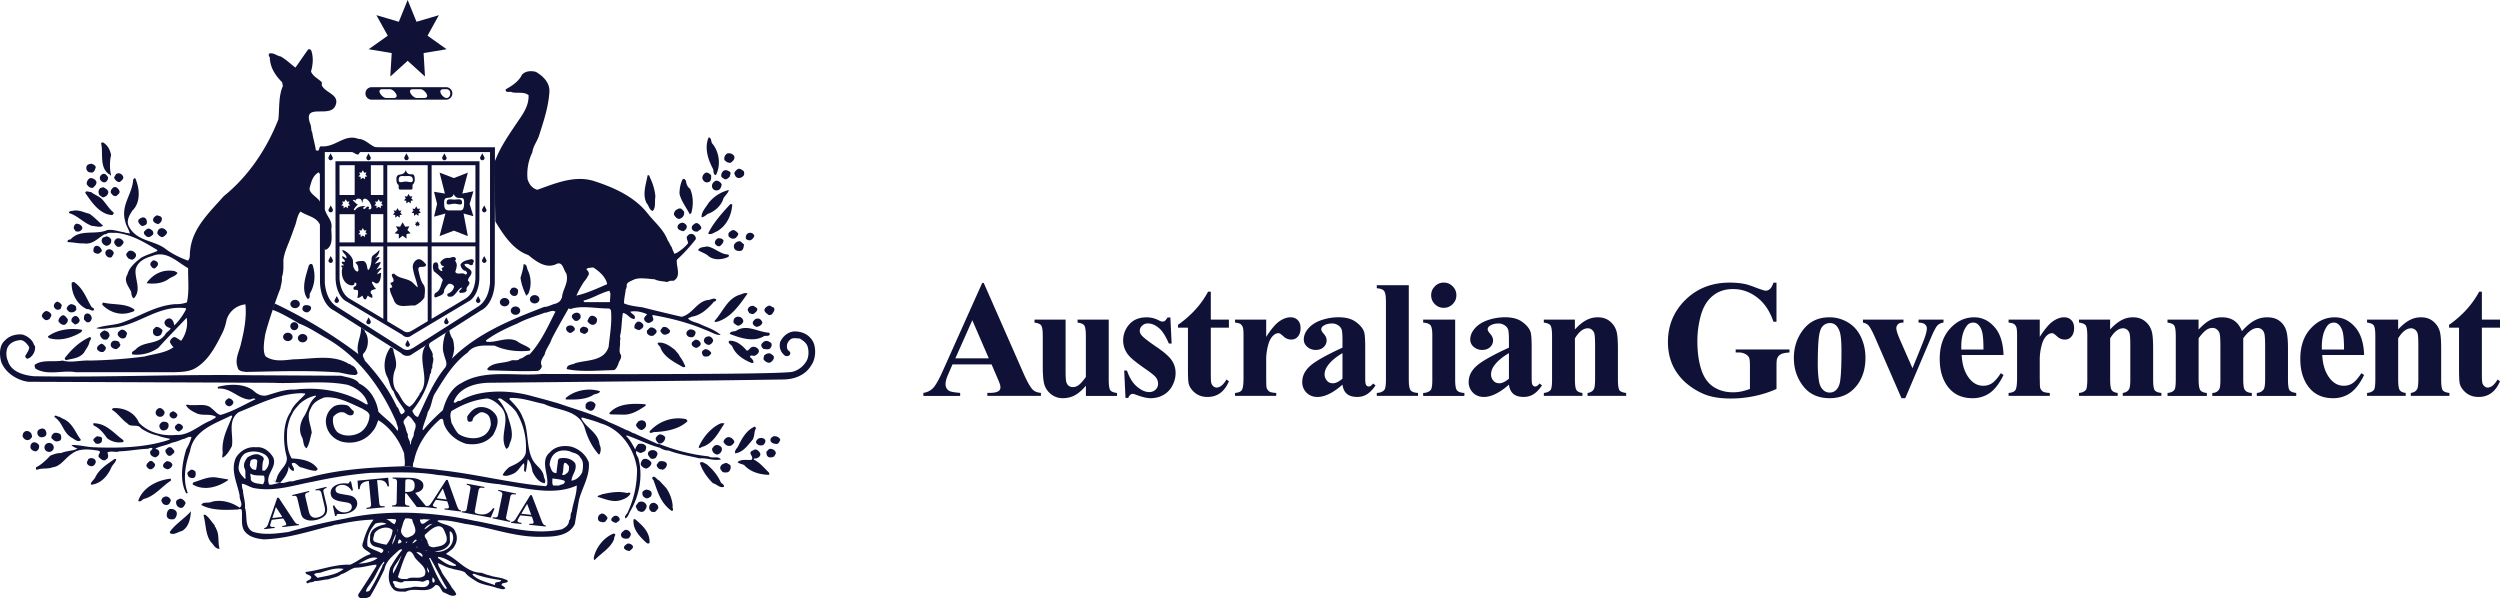
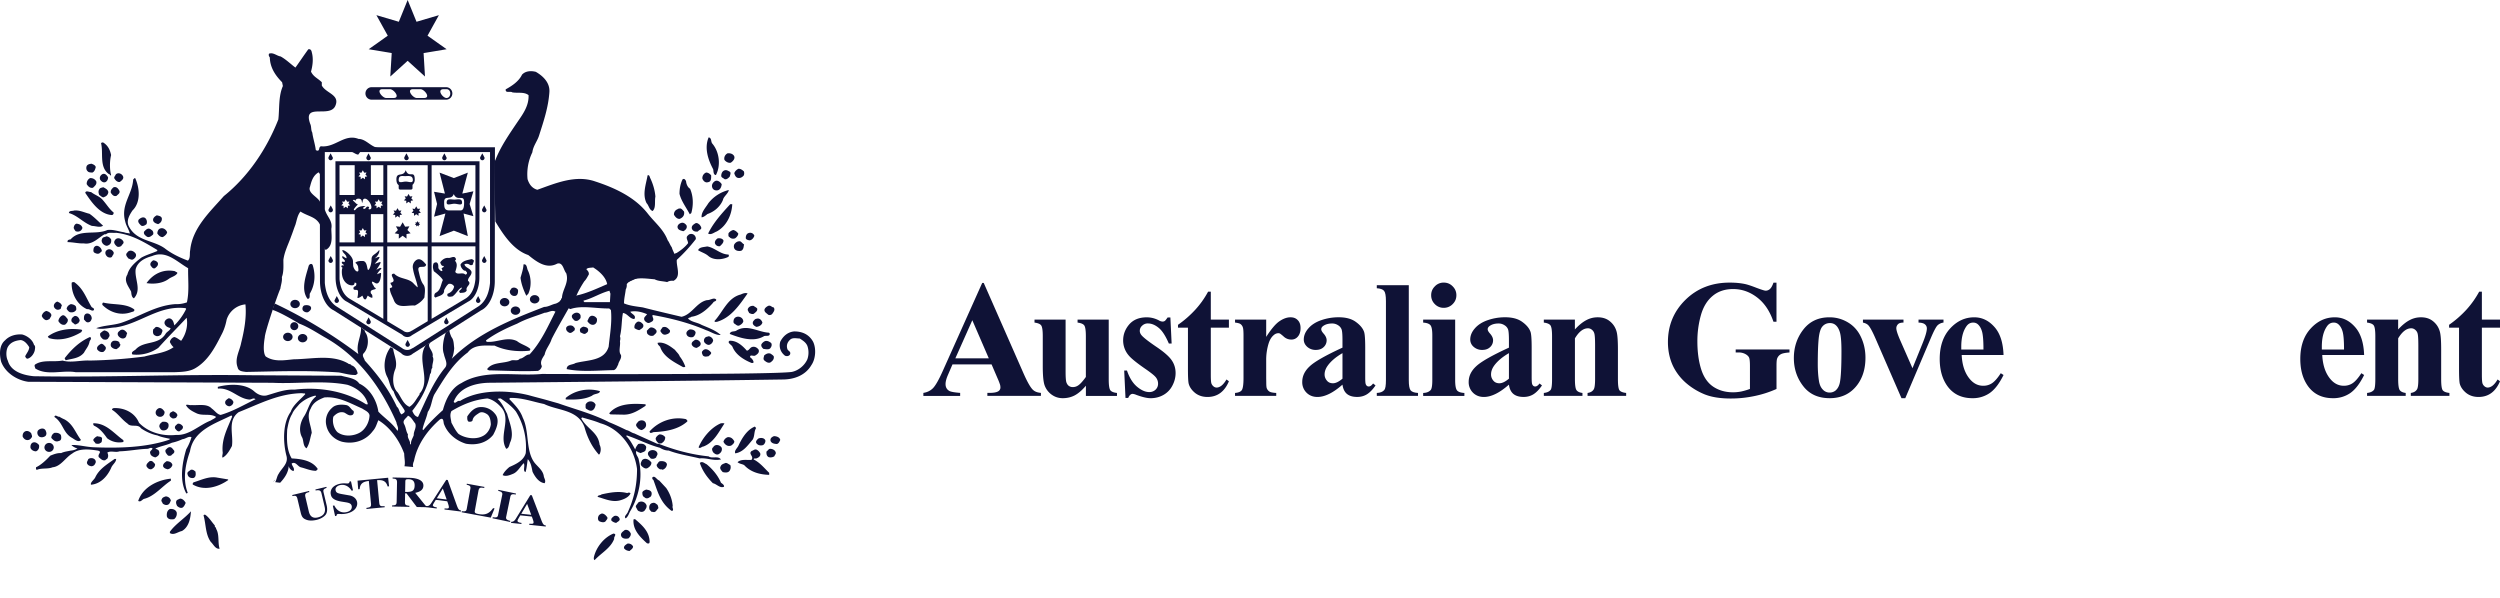
<svg xmlns="http://www.w3.org/2000/svg" viewBox="0 0 207.186 49.597">
  <g fill="#0F1236">
    <path fill-rule="evenodd" clip-rule="evenodd" d="M82.176 30.198h-3.239l-.386.894c-.128.298-.189.544-.189.737 0 .258.102.446.309.568.124.071.423.126.901.163v.25h-3.049v-.25c.327-.05.599-.184.81-.405.212-.227.474-.689.787-1.389l3.28-7.319h.126l3.309 7.522c.317.712.575 1.162.779 1.346.154.141.368.221.65.244v.25h-4.437v-.25h.183c.356 0 .606-.05.749-.15a.357.357 0 0 0 .15-.31.832.832 0 0 0-.041-.25 5.451 5.451 0 0 0-.201-.508l-.491-1.143zm-.23-.5l-1.366-3.159-1.407 3.159h2.773z" />
    <path d="M91.885 26.485v4.953c0 .481.045.785.134.905.091.118.273.192.55.223v.244h-2.576v-.845c-.305.361-.605.624-.909.791-.303.163-.64.243-1.016.243-.354 0-.672-.107-.953-.323a1.63 1.63 0 0 1-.554-.772c-.095-.293-.142-.806-.142-1.537v-2.508c0-.48-.045-.776-.135-.895-.085-.116-.268-.193-.549-.229v-.25h2.576v4.322c0 .452.022.741.064.873.045.13.11.229.201.298a.553.553 0 0 0 .325.102.776.776 0 0 0 .438-.129c.182-.117.397-.354.651-.71v-3.382c0-.48-.047-.776-.136-.895-.087-.116-.269-.193-.551-.229v-.25h2.582zM96.995 26.309l.103 2.159h-.231c-.275-.642-.561-1.079-.86-1.313-.293-.235-.585-.351-.878-.351a.66.66 0 0 0-.474.188.563.563 0 0 0-.196.428c0 .121.045.238.136.351.144.184.549.503 1.211.954.663.444 1.096.827 1.305 1.142.211.311.316.662.316 1.049 0 .352-.085.697-.264 1.037a1.854 1.854 0 0 1-.744.777c-.317.18-.675.271-1.061.271-.303 0-.705-.097-1.211-.286a.989.989 0 0 0-.277-.074c-.15 0-.274.114-.372.34h-.223l-.108-2.274h.23c.201.594.48 1.042.831 1.339.356.298.693.446 1.008.446a.728.728 0 0 0 .527-.195.663.663 0 0 0 .211-.488.83.83 0 0 0-.203-.56c-.134-.159-.438-.397-.907-.717-.69-.48-1.136-.844-1.339-1.096a1.897 1.897 0 0 1-.445-1.224c0-.487.165-.928.498-1.319.34-.395.827-.595 1.462-.595.343 0 .675.083.994.249a.657.657 0 0 0 .299.103.36.36 0 0 0 .195-.048c.051-.036.128-.134.237-.291h.23zM100.345 24.171v2.314h1.5v.669h-1.5v3.904c0 .365.014.601.047.709a.56.56 0 0 0 .182.258.416.416 0 0 0 .239.095c.293 0 .569-.223.831-.671l.201.149c-.364.865-.957 1.3-1.777 1.3-.402 0-.742-.111-1.024-.332-.275-.225-.451-.476-.527-.751-.045-.152-.067-.566-.067-1.245v-3.415h-.825v-.236a8.688 8.688 0 0 0 1.447-1.266 7.44 7.44 0 0 0 1.048-1.481h.225zM104.935 26.485v1.434c.421-.655.787-1.086 1.102-1.298.316-.217.62-.325.913-.325.252 0 .453.077.601.236.155.153.232.372.232.655 0 .304-.075.538-.223.705a.675.675 0 0 1-.529.25.922.922 0 0 1-.622-.229 3.843 3.843 0 0 0-.311-.258.287.287 0 0 0-.155-.041.568.568 0 0 0-.372.149c-.187.152-.325.373-.421.656a4.617 4.617 0 0 0-.215 1.448v1.454l.006.378c0 .258.015.423.049.494a.563.563 0 0 0 .236.271c.108.055.289.087.541.101v.244h-3.415v-.244c.275-.022.458-.096.554-.223.099-.132.15-.47.15-1.021v-3.497c0-.361-.018-.59-.055-.691a.537.537 0 0 0-.195-.277c-.085-.06-.239-.1-.453-.122v-.25h2.582z" />
    <path fill-rule="evenodd" clip-rule="evenodd" d="M111.257 31.876c-.773.682-1.465 1.022-2.077 1.022-.36 0-.661-.117-.899-.351a1.207 1.207 0 0 1-.358-.894c0-.482.205-.915.622-1.298.415-.39 1.319-.903 2.712-1.544v-.634c0-.479-.027-.78-.083-.902a.695.695 0 0 0-.289-.325.868.868 0 0 0-.488-.141c-.293 0-.533.065-.723.195-.118.081-.176.177-.176.283 0 .097.063.213.189.354.173.194.258.38.258.56a.756.756 0 0 1-.252.569c-.161.153-.376.229-.642.229a1.03 1.03 0 0 1-.716-.256c-.19-.173-.285-.372-.285-.603 0-.325.127-.633.383-.926.258-.3.618-.527 1.077-.684a4.354 4.354 0 0 1 1.435-.236c.597 0 1.072.128 1.421.386.351.253.579.527.682.825.062.187.094.624.094 1.304v2.456c0 .289.012.471.036.549a.333.333 0 0 0 .1.162.243.243 0 0 0 .155.055c.117 0 .239-.084.361-.25l.201.161c-.225.333-.461.577-.705.731-.238.149-.51.223-.817.223-.361 0-.642-.084-.845-.249-.203-.17-.325-.428-.371-.771m0-.494v-2.116c-.547.319-.951.662-1.217 1.028-.176.243-.265.489-.265.737 0 .207.075.39.224.549.111.12.27.183.473.183.225-.001.486-.127.785-.381" />
    <path d="M116.753 23.636v7.862c0 .445.051.732.155.858.105.122.309.191.609.209v.244h-3.416v-.244c.279-.008.488-.09.622-.243.091-.104.136-.379.136-.824v-6.549c0-.441-.053-.722-.155-.844-.103-.127-.305-.199-.603-.217v-.251h2.652z" />
    <path fill-rule="evenodd" clip-rule="evenodd" d="M119.648 23.42c.295 0 .541.103.744.312.203.202.305.447.305.736s-.105.535-.311.737a1.01 1.01 0 0 1-.738.306.999.999 0 0 1-.736-.306c-.203-.202-.305-.448-.305-.737s.101-.534.305-.736a.987.987 0 0 1 .736-.312m.948 3.065v5.014c0 .445.053.732.157.858.103.122.305.192.607.209v.244h-3.416v-.244c.279-.008.486-.091.624-.243.089-.104.134-.379.134-.824v-3.695c0-.445-.051-.729-.155-.851-.105-.127-.305-.198-.603-.217v-.25h2.652zM125.052 31.876c-.773.682-1.465 1.022-2.077 1.022-.362 0-.663-.117-.901-.351a1.215 1.215 0 0 1-.358-.894c0-.482.207-.915.622-1.298.415-.39 1.319-.903 2.714-1.544v-.634c0-.479-.029-.78-.081-.902a.7.7 0 0 0-.291-.325.873.873 0 0 0-.488-.141c-.295 0-.535.065-.723.195-.118.081-.178.177-.178.283 0 .097.063.213.191.354.171.194.256.38.256.56a.754.754 0 0 1-.25.569c-.163.153-.376.229-.644.229a1.03 1.03 0 0 1-.716-.256.788.788 0 0 1-.283-.603c0-.325.127-.633.383-.926.26-.3.616-.527 1.077-.684a4.352 4.352 0 0 1 1.434-.236c.6 0 1.071.128 1.42.386.351.253.579.527.683.825.063.187.094.624.094 1.304v2.456c0 .289.012.471.036.549a.333.333 0 0 0 .1.162.243.243 0 0 0 .155.055c.119 0 .239-.084.361-.25l.203.161c-.227.333-.461.577-.705.731-.24.149-.512.223-.819.223-.359 0-.642-.084-.845-.249-.203-.17-.325-.428-.37-.771m0-.494v-2.116c-.549.319-.951.662-1.219 1.028-.176.243-.263.489-.263.737 0 .207.073.39.222.549.111.12.272.183.473.183.227-.001.486-.127.787-.381" />
    <path d="M130.518 26.485v.818c.323-.351.636-.606.932-.763.299-.163.619-.244.961-.244.411 0 .752.114 1.022.344.271.225.451.507.542.846.072.257.109.75.109 1.481v2.462c0 .488.043.793.128.913.089.118.275.192.554.223v.244h-3.198v-.244c.238-.031.411-.13.513-.298.071-.112.109-.392.111-.838v-2.814c0-.519-.022-.845-.064-.981a.576.576 0 0 0-.209-.312.498.498 0 0 0-.317-.115c-.388 0-.748.279-1.081.833v3.389c0 .473.043.774.128.9.089.126.254.205.496.236v.244h-3.201v-.244c.264-.027.453-.112.566-.256.077-.099.116-.392.116-.88v-3.571c0-.48-.047-.776-.136-.895-.085-.116-.267-.193-.547-.229v-.25h2.575zM147.225 23.427v3.235h-.252c-.301-.886-.754-1.556-1.36-2.017-.604-.46-1.265-.69-1.982-.69-.685 0-1.256.194-1.711.581-.455.383-.777.921-.966 1.61a7.964 7.964 0 0 0-.285 2.124c0 .88.102 1.653.309 2.315.207.661.543 1.149 1.002 1.459.465.312 1.015.468 1.651.468.221 0 .447-.023.677-.068.234-.051.472-.12.718-.211v-1.907c0-.36-.025-.594-.075-.697-.051-.108-.153-.204-.311-.291a1.145 1.145 0 0 0-.56-.128h-.236v-.25h4.458v.252c-.339.022-.577.069-.711.142a.67.67 0 0 0-.304.344c-.041.085-.06.297-.06.63v1.907a8.828 8.828 0 0 1-1.835.589 9.39 9.39 0 0 1-1.968.202c-.87 0-1.594-.117-2.172-.352a5.568 5.568 0 0 1-1.522-.934 4.454 4.454 0 0 1-1.029-1.305c-.315-.622-.472-1.32-.472-2.089 0-1.382.484-2.546 1.453-3.498.97-.951 2.189-1.427 3.66-1.427.457 0 .866.035 1.23.109.199.037.52.138.961.31.447.169.711.251.793.251a.531.531 0 0 0 .35-.135c.111-.095.209-.271.299-.528h.25z" />
    <path fill-rule="evenodd" clip-rule="evenodd" d="M151.616 26.296c.548 0 1.061.141 1.535.425.474.284.832.688 1.075 1.21.248.524.372 1.097.372 1.72 0 .898-.229 1.648-.682 2.253-.551.729-1.311 1.095-2.281 1.095-.951 0-1.683-.332-2.197-1.002-.515-.666-.773-1.44-.773-2.32 0-.905.262-1.694.787-2.368.526-.677 1.247-1.013 2.164-1.013m.026.48a.784.784 0 0 0-.595.264c-.163.171-.271.513-.325 1.027-.051.511-.075 1.22-.075 2.131 0 .483.031.934.095 1.353.049.321.157.563.319.73a.743.743 0 0 0 .555.252.764.764 0 0 0 .507-.171c.175-.153.291-.366.351-.642.091-.428.136-1.294.136-2.597 0-.766-.043-1.292-.128-1.576-.085-.289-.213-.499-.38-.629a.712.712 0 0 0-.46-.142" />
    <path d="M157.583 32.999l-2.133-4.903c-.256-.592-.457-.967-.601-1.125-.102-.115-.258-.194-.459-.236v-.249h3.36v.249c-.209 0-.353.04-.433.114a.472.472 0 0 0-.161.352c0 .168.099.48.297.941l1.043 2.375.831-2.051c.238-.586.36-1.002.36-1.246a.42.42 0 0 0-.157-.338c-.099-.089-.275-.139-.533-.148v-.249h2.069v.249a.852.852 0 0 0-.488.223c-.126.122-.316.48-.568 1.075l-2.11 4.966h-.317z" />
    <path fill-rule="evenodd" clip-rule="evenodd" d="M166.042 29.42h-3.468c.039.84.261 1.503.67 1.989.31.375.684.561 1.12.561.272 0 .518-.073.738-.222.221-.154.457-.427.711-.819l.229.149c-.343.699-.721 1.195-1.136 1.488a2.458 2.458 0 0 1-1.441.434c-.935 0-1.647-.361-2.131-1.081-.388-.582-.581-1.304-.581-2.166 0-1.055.285-1.894.852-2.517.571-.627 1.242-.939 2.009-.939.64 0 1.194.263 1.665.791.473.522.728 1.299.763 2.332m-1.664-.452c0-.726-.039-1.224-.12-1.495-.077-.27-.197-.475-.366-.616a.568.568 0 0 0-.378-.122c-.234 0-.427.115-.575.346-.268.4-.4.951-.4 1.651v.236h1.839z" />
-     <path d="M169.043 26.485v1.434c.423-.655.787-1.086 1.102-1.298.316-.217.62-.325.913-.325.252 0 .453.077.603.236.153.153.23.372.23.655 0 .304-.075.538-.223.705a.672.672 0 0 1-.529.25.925.925 0 0 1-.622-.229 3.396 3.396 0 0 0-.31-.258.297.297 0 0 0-.155-.041.565.565 0 0 0-.372.149c-.188.152-.326.373-.421.656a4.616 4.616 0 0 0-.217 1.448v1.454l.008.378c0 .258.015.423.047.494a.568.568 0 0 0 .236.271c.11.055.289.087.543.101v.244h-3.417v-.244c.277-.022.46-.096.556-.223.099-.132.148-.47.149-1.021v-3.497c0-.361-.019-.59-.056-.691a.55.55 0 0 0-.195-.277c-.085-.06-.237-.1-.453-.122v-.25h2.583zM174.875 26.485v.818c.325-.351.636-.606.933-.763a1.97 1.97 0 0 1 .959-.244c.411 0 .752.114 1.023.344.272.225.45.507.541.846.074.257.109.75.109 1.481v2.462c0 .488.043.793.128.913.09.118.275.192.556.223v.244h-3.2v-.244c.238-.031.409-.13.515-.298.071-.112.109-.392.109-.838v-2.814c0-.519-.022-.845-.062-.981a.587.587 0 0 0-.209-.312.503.503 0 0 0-.317-.115c-.388 0-.748.279-1.083.833v3.389c0 .473.045.774.128.9.089.126.256.205.496.236v.244h-3.203v-.244c.268-.027.457-.112.57-.256.075-.099.116-.392.116-.88v-3.571c0-.48-.047-.776-.136-.895-.087-.116-.269-.193-.551-.229v-.25h2.578zM182.205 26.485v.832c.349-.38.669-.644.961-.791.297-.155.622-.23.974-.23.405 0 .746.093 1.021.283.276.189.489.478.636.867.36-.407.707-.7 1.035-.88.333-.182.683-.27 1.043-.27.437 0 .785.1 1.043.304.261.197.441.453.541.765.102.307.155.799.155 1.475v2.59c0 .488.043.789.13.906.089.118.275.195.554.23v.244h-3.269v-.244c.258-.022.448-.121.57-.298.081-.121.122-.4.122-.838v-2.72c0-.563-.024-.922-.068-1.075a.62.62 0 0 0-.217-.337.516.516 0 0 0-.338-.116c-.194 0-.39.072-.587.217-.199.141-.399.351-.603.635v3.397c0 .455.04.741.117.859.102.167.3.259.594.277v.244h-3.276v-.244a.713.713 0 0 0 .413-.128.558.558 0 0 0 .203-.284c.037-.113.054-.354.054-.724v-2.72c0-.571-.021-.93-.065-1.075a.649.649 0 0 0-.231-.337.54.54 0 0 0-.338-.124.889.889 0 0 0-.492.144c-.213.139-.44.378-.678.716v3.397c0 .446.043.741.128.886.091.14.275.223.556.25v.244h-3.261v-.244c.266-.027.455-.112.568-.256.077-.099.116-.392.116-.88v-3.571c0-.48-.047-.776-.136-.895-.085-.116-.267-.193-.549-.229v-.25h2.574z" />
    <path fill-rule="evenodd" clip-rule="evenodd" d="M195.925 29.42h-3.47c.041.84.263 1.503.67 1.989.31.375.684.561 1.122.561.272 0 .518-.073.738-.222.219-.154.457-.427.711-.819l.229.149c-.343.699-.721 1.195-1.136 1.488a2.463 2.463 0 0 1-1.441.434c-.937 0-1.649-.361-2.131-1.081-.388-.582-.581-1.304-.581-2.166 0-1.055.283-1.894.852-2.517.571-.627 1.242-.939 2.009-.939.64 0 1.194.263 1.663.791.474.522.73 1.299.765 2.332m-1.665-.452c0-.726-.039-1.224-.12-1.495-.077-.27-.199-.475-.368-.616a.559.559 0 0 0-.376-.122c-.236 0-.429.115-.575.346-.268.4-.401.951-.401 1.651v.236h1.84z" />
    <path d="M198.745 26.485v.818c.325-.351.638-.606.933-.763.299-.163.618-.244.961-.244.411 0 .75.114 1.021.344.27.225.45.507.541.846.074.257.109.75.109 1.481v2.462c0 .488.043.793.128.913.09.118.277.192.556.223v.244h-3.2v-.244c.238-.031.411-.13.515-.298.071-.112.109-.392.109-.838v-2.814c0-.519-.022-.845-.062-.981a.587.587 0 0 0-.209-.312.494.494 0 0 0-.317-.115c-.39 0-.75.279-1.083.833v3.389c0 .473.043.774.128.9.091.126.256.205.496.236v.244h-3.201v-.244c.268-.027.455-.112.57-.256.075-.099.112-.392.114-.88v-3.571c0-.48-.047-.776-.136-.895-.085-.116-.267-.193-.549-.229v-.25h2.576zM205.684 24.171v2.314h1.502v.669h-1.502v3.904c0 .365.016.601.049.709a.54.54 0 0 0 .182.258.411.411 0 0 0 .237.095c.295 0 .571-.223.833-.671l.201.149c-.365.865-.959 1.3-1.779 1.3-.402 0-.742-.111-1.022-.332-.275-.225-.451-.476-.529-.751-.043-.152-.065-.566-.065-1.245v-3.415h-.825v-.236a8.688 8.688 0 0 0 1.447-1.266c.401-.441.75-.935 1.048-1.481h.223z" />
    <g>
      <path d="M22.806 39.749a.43.43 0 0 1-.177.174M24.389 27.363a.33.33 0 0 0 .331-.332.33.33 0 1 0-.662 0c0 .184.148.332.331.332M39.737 13.37v-.006H27.801v.006h-.002l.012 9.638c0 .93.395 1.744.937 1.994l4.59 2.742a.554.554 0 0 0 .791.043l4.661-2.786c.545-.25.938-1.063.938-1.994l.011-9.638h-.002zm-7.968 2.79h-1.033v-2.469h1.033v2.469zm-.75.86l.146-.153-.091-.168.193.021.115-.205.114.201.195-.017-.091.168.148.153-.188.038v.207l-.178-.132-.175.132v-.207l-.188-.038zm-2.881.729h1.256v2.342h-1.256v-2.342zm.207-1.05l.191.021.117-.205.116.201.193-.017-.093.168.148.153-.186.038v.207l-.178-.132-.177.132v-.207l-.188-.038.148-.153-.091-.168zm1.415 2.382l.193.021.116-.202.113.198.195-.017-.091.169.148.153-.188.037v.209l-.177-.134-.178.134v-.209l-.187-.037.146-.153-.09-.169zm.833-1.883c-.01-.062-.091-.079-.128-.079-.111 0-.155.184-.25.189-.067.003-.116.011-.116-.074 0-.063.141-.11.195-.164-.775 0-.789.353-.909.353-.203 0 .169-.373.277-.481-.157-.026-.25-.219-.421-.316.079-.115.126-.066.229.016 0-.082.06-.177.24-.177.347 0 .248.335.307.335.054 0-.006-.335.226-.335.345 0 .773.882.384.882-.166 0-.032-.126-.034-.149m-.888-2.58l.146-.154-.091-.168.193.02.116-.203.113.2.195-.017-.091.168.148.154-.188.037v.207l-.177-.132-.178.132v-.207l-.186-.037zm-.311 1.542h-1.256v-2.469h1.256v2.469zm2.375 10.266l-2.856-1.706c-.476-.323-.712-.899-.775-1.589v-2.712h3.631v6.007zm-1.033-8.677h1.033v2.342h-1.033v-2.342zm4.71 8.871l-1.319.789h-.023a.564.564 0 0 1-.347.123.564.564 0 0 1-.352-.128l-1.312-.784v-6.202h3.354v6.202zm0-6.529h-3.352v-6.399h3.352v6.399zm3.955 3.039c-.063.69-.297 1.266-.776 1.589l-2.856 1.706v-6.008h3.632v2.713zm0-3.039H35.77v-6.399h3.631v6.399z" />
      <path d="M31.575 22.627c-.018-.04-.455.145-.329.134.012-.13.254-.393.362-.491-.021-.153-.215-.014-.421.092.681-.973.244-.573-.135-.505.608-.653.447-.642 0-.438.352-.28.426-.611.374-.707-.329.439-.634.371-.634.779 0 .268-.097.707-.234.857-.177.191-.041-.719-.508-.719-.15 0-.5-.012-.608.17.096 0 .238.242.238.337 0 .098.089.363-.069.363-.162 0-.343-.335-.343-.496 0-.161-.014-.123-.014-.352 0-.387-.626-.928-.882-.928 0 .268.349.331.349.675-.147 0-.36-.28-.36-.108 0 .173.222.204.222.355s-.255-.054-.255.107c0 .141.141.116.176.256-.104-.029-.197-.017-.216.038-.016.045.031.106.108.149-.035.033-.067.114-.067.338 0 .763.478 1.116.828 1.116.25 0 .211-.174.241-.259.011.13.133-.062.133.163 0 .234-.24.131-.24.335 0 .271.382-.009.382.291 0 .365-.047.358-.047.497 0 .096.401-.135.376-.176.097.036.091.318.27.312.114-.004.141-.291.232-.314-.055.014.36.271.36.141 0-.354-.145-.204-.145-.447 0-.224.492-.181.415-.297-.066-.095-.111-.037-.161-.203.007.031-.388-.565.081-.259.492.32.548-.752.521-.806M44.309 25.148c.217 0 .393-.156.393-.346 0-.191-.176-.345-.393-.345-.217 0-.393.154-.393.345 0 .19.175.346.393.346M42.722 26.09c.215 0 .392-.155.392-.345 0-.19-.177-.346-.392-.346-.217 0-.393.156-.393.346 0 .19.175.345.393.345M23.856 28.267c.215 0 .393-.157.393-.347s-.178-.345-.393-.345c-.217 0-.393.155-.393.345s.176.347.393.347M25.079 28.371c.217 0 .393-.155.393-.347 0-.19-.176-.344-.393-.344-.215 0-.392.154-.392.344 0 .192.176.347.392.347M59.041 11.91c.581.691.707 1.804.291 2.599-.228-.021-.188-.314-.228-.483-.417-.775-.75-1.76-.376-2.641.271.043.169.38.313.525M9.208 12.853c-.126.503-.126 1.194 0 1.656-.104.105-.085-.104-.188-.084-.812-.585-.438-1.738-.644-2.556.039-.062.142-.084.205-.042.377.251.542.607.627 1.026M60.832 12.917c.124.23-.104.46-.271.566-.188.042-.396-.064-.522-.231-.06-.231.062-.44.252-.545.207-.02.417.021.541.21M7.937 13.84c-.043.187-.103.377-.271.459-.124 0-.312 0-.396-.102-.126-.106-.145-.295-.083-.441.083-.146.252-.168.398-.188.145.061.29.104.352.272M61.644 14.196a.472.472 0 0 1 0 .335c-.145.188-.354.272-.561.188-.146-.084-.188-.231-.231-.357.043-.167.209-.313.355-.377.187.001.311.106.437.211M60.456 14.217c.167.083.043.293.021.42-.104.104-.249.271-.437.208-.102-.104-.228-.104-.269-.25 0-.211.083-.42.291-.482.166-.042.27.04.394.104M58.937 14.531c0 .23.021.524-.25.565-.25.084-.417-.127-.478-.295a.493.493 0 0 1 .311-.502c.167.001.313.107.417.232M10.206 14.636c.062.208-.145.335-.269.44-.148.043-.335-.082-.417-.231-.146-.145.043-.272.081-.396.21-.191.522-.044.605.187M8.958 14.699c0 .166-.083.334-.23.398-.167.063-.331-.063-.417-.19-.103-.207.021-.397.189-.481.228-.085.375.126.458.273M53.899 14.783c.207.44.374.963.417 1.51-.083.399.063.924-.23 1.195-.291-.105-.31-.462-.5-.65-.374-.733-.039-1.595.083-2.306.168-.064.168.146.23.251M7.978 15.033c.063.252-.124.378-.269.525-.248.062-.417-.125-.522-.295a.52.52 0 0 1 .274-.501.531.531 0 0 1 .517.271M57.189 15.642c.269.609.291 1.343.103 2.013l-.126.105c-.291-.565-.707-1.089-.853-1.697 0-.441.083-.839.252-1.196.146-.104.227.022.291.147.02.23.124.503.333.628M59.811 15.264c-.02.21-.103.44-.312.503-.207.044-.417-.021-.479-.251-.061-.21.063-.398.229-.503.228-.126.458.086.562.251M8.978 15.915a.448.448 0 0 1-.312.398c-.166.127-.29-.083-.438-.148-.062-.168-.102-.314 0-.481.064-.126.209-.126.333-.169.189.106.376.19.417.4M9.894 15.81c.083.21-.145.314-.23.419-.248.084-.372-.104-.479-.251-.041-.21.085-.336.231-.461.248-.064.374.104.478.293M60.396 15.747c-.023.274-.439.546-.48.818-.229.566-.729.985-1.291 1.174-.124.105-.293.253-.479.273-.043-.419.333-.797.562-1.174a3.073 3.073 0 0 1 1.688-1.091M8.561 16.628c.313.357.478.671.854.984.022.084-.043.21-.145.21-1.021-.064-1.709-1.111-2.207-1.844.062-.231.333-.043.479-.064.353.274.75.357 1.019.714M60.686 16.921c-.043.903-.478 1.824-1.293 2.264-.228.085-.478.314-.707.169.438-.903 1.105-1.635 1.833-2.432h.167zM56.689 17.529c.062.314-.104.503-.354.609-.229.021-.374-.169-.479-.337a.44.44 0 0 1 .293-.46c.062-.063.165-.063.25-.063.126.043.186.148.29.251M7.418 17.718c.395.273.75.65 1.124.985-.27.189-.605.021-.917.021-.707-.252-1.185-.86-1.915-1.069.02-.23.291-.146.436-.208.459-.043.835.167 1.272.271" />
      <path d="M29.711 11.512c-1.169-.46-1.935.754-3.123.608-.146.083-.103.231-.187.336-.063.062-.167.02-.23-.022-.062-.503-.229-.965-.291-1.447-.124-.208-.062-.502-.167-.712-.665-1.823 1.623-.439 2.08-1.509.398-.922-.769-1.028-1.123-1.677v-.273c-.333-.334-.686-.439-.896-.88.146-.525.209-1.09.062-1.616-.02-.125-.103-.293-.291-.23-.396.546-.686.986-1.062 1.511-.395-.295-.771-.672-1.228-.924-.313-.042-.604-.357-.957-.23-.062.125 0 .23.062.313.021.818.437 1.47 1.019 2.055l.064.314c-.376.86-.272 1.845-.376 2.768-.936 2.39-2.455 4.696-4.517 6.353-1.185 1.341-2.602 2.641-2.789 4.486-.063.295.041.651-.189.861-.684-.253-1.374-.587-1.933-1.028-.957-.672-2.331-.588-2.957-1.803-.25-.483.064-.965.293-1.32.705-.672.603-1.867.229-2.684-.083-.022-.105.084-.167.104-.062 1.238-1.043 2.097-.667 3.46.083.399.291.65.395 1.027-.147-.042-.352-.042-.478-.104-.457-.063-.917-.252-1.393-.187-.957.438-2.271-.105-3.041.776-.126.019-.293.041-.25.229.457 0 .894.126 1.352.105.729.125 1.209-.483 1.707-.755h.126c.207-.209.56-.085.833-.125 1.311.146 2.329.775 3.412 1.425v.083c-.417.19-.895.315-1.311.546-.478.357-1.019.817-1.165 1.406-.333.523.103.984.312 1.425.021.21.043.46.228.546.665-.713.041-1.593.146-2.412.167-.629.75-.922 1.354-1.088 1.185-.505 2.041.459 2.995 1.005-.021.965.105 1.887-.102 2.83a2.58 2.58 0 0 1-.978.147c-1.646.125-2.935 1.027-4.414 1.532-.665.23-1.456.208-2.123.46.521.146 1.061-.042 1.604-.062 2.039-.295 3.6-1.867 5.806-1.594l.043.063a4.955 4.955 0 0 1-.978 1.363c-.063-.23-.083-.42-.291-.547-.169-.083-.354 0-.48.169-.062.105-.062.229 0 .315.104.189.271.23.459.293-.043.188-.274.273-.396.44-.583.986-1.769.586-2.456 1.279-.105.148-.479.23-.312.461a3.124 3.124 0 0 0 2.143-.546c.772-.859 1.583-1.677 2.352-2.495.124.671-.062 1.363-.456 1.909-.186-.105-.333-.252-.562-.315-.209.043-.354.252-.374.421.083.146.165.314.311.419-.707.503-1.601.545-2.413.776a40.903 40.903 0 0 1-4.539.335c-.727-.043-1.561.21-2.248 0-.793.146-1.643-.103-2.288.335-.085.105.017.209.017.314.959.63 2.271.126 3.354.315h8.2c.604-.021 1.206-.043 1.687-.315 1.061-.607 1.643-1.698 2.185-2.768.207-.377.354-.817.437-1.258a1.809 1.809 0 0 1 1.56-1.279c.104 1.09-.105 2.18-.353 3.186-.126.672-.563 1.322-.293 2.034.063.336.419.336.686.379 2.521-.043 5.037-.148 7.703.041.479.083.894.23 1.415.209.043-.062.187-.083.124-.209-.06-.23-.228-.524-.498-.586-.043-.126-.228-.084-.291-.168-1.333-.755-2.937-.356-4.497-.334-.811.082-1.624.228-2.311-.232-.312-.377-.083-1.572-.083-1.572 0-.474 1.145-3.774 1.291-4.047.041-.314.167-.607.126-.964.167-.419.126-.964.126-1.425.083-.672.416-1.3.643-1.949.126-.315.23-.651.354-.965.124-.397.167-.776.417-1.091.679.432 1.343.42 1.671 1.189l.285 1.747c0 .105.085.313.23.189.541-.358.374-1.155.374-1.698.124-.652-.331-.964-.519-1.532-.146-.104-.386-.605-.386-.605-.083-.461-1.092-.779-.864-1.345.126-.481.25-.922.709-1.194.065.047.095.097.103.148l.25-.173.028-1.758c.675-.003 1.681.084 2.37.084.185.063.331.209.539.23l.168-.23 1.686-.329c-.716.079-1.151-.743-1.832-.743M31.544 12.255c.051-.006.101-.015.155-.03l-.155.03z" />
      <path d="M13.413 18.095c.02.251-.126.398-.313.481-.167-.062-.291-.083-.394-.251-.085-.23.122-.398.291-.482.166.043.373.065.416.252M12.06 18.095a.458.458 0 0 1 .081.481c-.145.127-.376.23-.498.064-.126-.126-.252-.273-.147-.44.148-.146.396-.272.564-.105M41.036 18.326a.219.219 0 0 1 .016.03M56.897 18.682c.083.231-.104.399-.269.482-.209-.062-.479-.103-.479-.377.02-.168.165-.272.311-.314.187-.063.353.085.437.209M57.999 18.641c.063.105.209.273.043.377-.083.063-.147.082-.207.167-.23.043-.437-.041-.5-.25-.043-.231.146-.336.312-.44.145-.044.248.062.352.146M6.833 18.892c-.083.252-.291.357-.56.273a.838.838 0 0 1-.167-.273c.019-.146.062-.293.228-.357.251.022.438.127.499.357M13.851 19.248c-.023.167-.209.316-.354.398-.209.022-.355-.147-.459-.293 0-.169.083-.377.25-.42.227-.083.477.085.563.315M12.62 19.101c.063.064.124.231.063.337-.126.103-.313.293-.521.168-.126-.105-.271-.189-.228-.4.083-.083.185-.209.311-.25.168-.042.251.062.375.145M61.184 19.353c0 .168-.165.335-.269.4-.169.061-.355.02-.459-.107-.124-.041-.083-.208-.083-.314a.72.72 0 0 1 .395-.272c.188.041.313.168.416.293M62.517 19.542c-.064.188-.209.357-.395.378-.126-.021-.355-.064-.312-.253 0-.146.083-.292.186-.334.21-.107.458 0 .521.209M9.208 19.836c.041.251-.043.419-.25.502-.145.084-.293-.021-.397-.103-.103-.106-.185-.275-.103-.42.041-.188.229-.147.355-.231.188.022.291.105.395.252M10.228 20.023c.063.168-.124.23-.167.357-.102.062-.25.126-.374.042-.145-.126-.311-.314-.167-.503.167-.314.603-.147.708.104M59.956 19.919c.021.209-.165.357-.289.482a.358.358 0 0 1-.419-.252c-.021-.168.083-.293.229-.397.19-.021.376.001.479.167M61.665 20.254c-.045.19-.021.401-.23.525-.167.043-.374.021-.498-.084-.126-.103-.148-.293-.085-.44.104-.167.293-.293.502-.251.144.083.187.187.311.25M8.416 20.695c.083.167-.104.209-.167.294-.145.083-.291.021-.417-.044-.145-.083-.081-.292-.062-.396.189-.358.563-.105.646.146M60.353 21.094c.083.021.043.146.02.188-.498.25-1.248.314-1.686-.084-.25-.209-.561-.293-.833-.461.105-.273.479-.252.75-.314.602.084 1.082.649 1.749.671M9.416 20.905c.041.167-.083.23-.124.356-.083.125-.252.082-.352.043-.19-.128-.274-.357-.148-.524.229-.232.5-.105.624.125M11.249 21.031c.083.188-.043.356-.209.459-.147.085-.271-.04-.395-.062-.105-.147-.291-.314-.105-.483.188-.313.564-.145.709.086M35.313 21.918c-.039.419-.732-.06-.634.498.099.398.179.876.419 1.175.195.28.097.716.077 1.056-.178.298-.474.517-.791.676-.594-.06-1.464.3-1.741-.437-.119-.318-.335-.638-.335-.996.06-.039.137-.039.197-.099 0-.14-.159-.22-.138-.36.673-.118-.277-.716.297-.755.475.498 1.246.339 1.661.876.099.079.177.199.297.258-.079-.497-.316-.995-.396-1.533a.687.687 0 0 1 .237-.697c.356-.281.652.118.85.338M13.08 21.785c.062.209-.104.336-.23.44-.186.084-.291-.124-.374-.23-.063-.209.083-.314.209-.419.143 0 .311.062.395.209M25.921 21.995c.252.818.167 1.656-.25 2.348-.019.169.043.44-.187.42-.56-.775-.144-1.865.085-2.684.041-.209.29-.294.352-.084M43.741 22.393c.293.587.313 1.363.041 1.95l-.165.168c-.23-.483-.417-.964-.478-1.489.102-.378.226-.713.248-1.11.291-.064.27.314.354.481M14.703 22.624c-.126.251-.478.316-.709.482-.498.377-1.228.461-1.852.357.543-.755 1.374-1.195 2.374-.985.042.082.144.042.187.146M6.147 23.378c.771.546.98 1.3 1.435 2.053.064.084.274.106.188.275-.167.125-.333-.126-.562-.084-.791-.357-1.29-1.238-1.269-2.16.001-.084.125-.084.208-.084M42.929 24.028c.021.21-.021.42-.187.483a.38.38 0 0 1-.478-.253c-.063-.146.061-.23.103-.334.167-.168.458-.084.562.104" />
      <path d="M51.714 25.139c0-.398.104-.776.145-1.152a.778.778 0 0 0 .083-.44c.5-.671 1.52-.46 2.31-.4.313.168.708.148 1.042.232.146-.105.355-.127.522-.105.665-.357.228-1.132.271-1.741l-.252-.628a2.695 2.695 0 0 1-.167-.421c-.124-.146-.207-.419-.331-.565-.354-.922-1.042-1.445-1.625-2.18-1.062-1.383-2.726-2.16-4.393-2.705-1.643-.565-3.309.168-4.787.693-.457-.126-.686-.483-.812-.881a4.144 4.144 0 0 1 .398-2.223c.062-.525.415-.923.561-1.404.374-1.175.77-2.327.853-3.606.043-.776-.541-1.321-1.124-1.658-.396-.104-.855-.082-1.146.232-.269.565-.852.943-1.352 1.216-.043.357.396.126.541.251.457.084.976-.062 1.352.23.043.84-.435 1.531-.873 2.161-.707 1.048-1.457 2.118-1.896 3.27l-.083-.082.101 5.124c.665 1.105 1.494 2.364 2.73 2.781.669.544 1.5 1.193 2.395.712.478-.147.519.525.75.796.25.777-.314 1.32-.355 2.034l-.542 1.15c-.623 1.217-1.185 2.517-2.143 3.544-.313 0-.502.335-.813.356-.167.23-.5.062-.709.147-.643.273-1.559.104-1.996.712.041.063.103.084.165.106 1.27.021 2.685.104 4.04.043a.5.5 0 0 0 .331-.4c-.187-.357.063-.672.23-.942.103-.505.438-.817.583-1.301.437-.859.935-1.698 1.415-2.557l.645-1.05c.148-.355.396-.797.646-1.175.167-.168.251-.356.374-.564.023-.209-.083-.295-.207-.441.147-.146.375-.104.563-.146.519.314 1.061.817 1.165 1.384l.187.545.083.251-.043.692.083.65c.105 1.007-.083 2.034-.186 3.041-.355 1.215-1.75 1.09-2.75 1.363-.25.168-.726.083-.726.502 1.205.252 2.621.106 3.911.084.207-.084.25-.273.353-.46.043-.274.313-.504.23-.798-.23-.292-.019-.755-.083-1.153a.63.63 0 0 0 0-.399c.167-.607.126-1.342.25-1.929l.086-.796zM61.956 24.322c-.667.943-1.374 2.013-2.541 2.349-.083 0-.167.042-.207-.064.707-.756 1.083-1.929 2.186-2.202.167-.083.395-.167.562-.083M5.128 25.349c-.104.082-.021.272-.207.293-.167.085-.354-.021-.437-.188-.085-.207.104-.419.271-.461.166.084.332.146.373.356M11.123 25.642c.062.188-.145.188-.25.23-.876.315-1.769.021-2.393-.608 0-.082 0-.168.083-.187.852.208 1.852.041 2.56.565M6.273 25.37c.041.083.062.23.041.314-.126.188-.311.23-.521.188-.124-.063-.187-.146-.27-.273.022-.209.188-.335.353-.397.167.022.293.063.397.168M25.776 25.475c.043.187-.124.316-.25.398a.414.414 0 0 1-.437-.168c-.062-.146 0-.355.147-.398.186-.041.478-.02.54.168M62.746 25.559c.062.208-.126.314-.269.44-.126.062-.27 0-.398-.064-.019-.104-.145-.188-.102-.334.083-.188.269-.274.478-.252.104.083.187.105.291.21M64.12 25.475c.124.187.021.335-.083.482a.284.284 0 0 1-.374.126c-.126-.126-.293-.189-.311-.378 0-.168.186-.294.311-.355.207-.084.29.125.457.125M4.254 26.083c.021.146-.104.23-.145.356-.107.042-.209.126-.335.083a.617.617 0 0 1-.312-.335.549.549 0 0 1 .376-.419c.164.043.353.126.416.315" />
      <path d="M48.091 26.083c.043.083.021.188.021.272-.124.168-.29.315-.497.21-.126-.126-.274-.252-.209-.441.166-.23.52-.313.685-.041M7.604 26.397c-.043.148-.104.295-.291.316-.185.021-.25-.148-.354-.232 0-.188-.022-.377.169-.482.248-.084.476.126.476.398M5.607 26.438c.062.21-.083.357-.207.463-.252.083-.459-.106-.563-.295.021-.19.167-.42.376-.483.186.001.289.211.394.315M49.464 26.397c.043.21-.02.419-.228.505-.25.083-.457-.127-.562-.295.105-.169.124-.399.374-.44.188 0 .313.084.416.23M6.585 26.481c.062.148-.064.209-.104.316-.103 0-.167.125-.293.083-.081-.104-.248-.147-.27-.294-.021-.209.126-.314.27-.399.21-.02.333.126.397.294M61.601 26.649c-.063.167-.187.252-.352.337-.167.041-.272-.107-.396-.171-.106-.082-.063-.27-.023-.376.209-.355.771-.189.771.21M63.184 26.733c-.064.23-.291.335-.5.357-.187-.084-.395-.232-.25-.482.083-.085.126-.171.25-.189.248-.085.436.104.5.314M53.295 26.88c.104.273-.144.357-.311.483a.956.956 0 0 1-.399-.169.485.485 0 0 1 .295-.545c.187.001.291.085.415.231M47.571 27.132c.104.042.062.188.043.251-.126.084-.291.294-.48.169-.146-.084-.25-.211-.207-.399.104-.23.54-.251.644-.021M48.738 27.279c.02.166-.023.251-.167.335-.147.146-.313-.021-.459-.063-.041-.084-.083-.209-.021-.314a.48.48 0 0 1 .271-.168c.145.042.313.042.376.21M13.413 27.299c.124.125-.023.272-.043.399-.102.125-.333.231-.521.104-.207-.083-.186-.357-.144-.524.122-.042.122-.187.291-.187.187.02.291.103.417.208M55.523 27.383c.043.209-.167.294-.312.335-.25.084-.376-.105-.479-.273 0-.126.124-.208.167-.314.293-.125.479.086.624.252M54.399 27.383c.083.209-.147.316-.228.42a.42.42 0 0 1-.459-.084c-.103-.062-.103-.189-.103-.314.124-.105.187-.23.333-.272a.54.54 0 0 1 .457.25M63.788 27.634c.041.295-.333.147-.48.23-.874.526-2 .127-2.831-.188.062-.273.376-.167.543-.273.893-.565 1.811.127 2.703.168l.065.063zM6.814 27.383l-.084.146c-.769.462-1.769.777-2.685.484l-.083-.127c.768-.566 1.79-.712 2.788-.566l.064.063zM57.646 27.53a.482.482 0 0 1-.207.399c-.209.062-.48 0-.543-.231-.062-.168.105-.334.272-.398.145 0 .395.02.478.23M10.539 27.614c-.083.167-.041.335-.25.419-.209.084-.457-.104-.521-.273-.063-.23.104-.293.209-.397.251-.127.438.063.562.251M9.061 27.718c.063.146-.063.23-.104.335-.103.126-.291.105-.415.064-.146-.126-.293-.273-.231-.503.126-.104.188-.168.333-.231.189.043.376.127.417.335M59.103 28.2a.448.448 0 0 1-.333.379c-.165.02-.311-.106-.395-.211a.324.324 0 0 1 .083-.397c.041-.064.187-.064.269-.106a.45.45 0 0 1 .376.335M7.523 27.971c.062.167-.085.229-.106.356-.062.356-.291.587-.457.901-.396.481-.957.481-1.52.63l-.084-.168c.605-.776 1.248-1.384 2.103-1.762l.064.043zM58.063 28.432c.041.251-.167.293-.312.398a.477.477 0 0 1-.417-.252c-.064-.23.145-.313.271-.418.208-.043.394.104.458.272M9.916 28.432c-.021.042.021.083.062.103-.02.232-.188.295-.314.399a.555.555 0 0 1-.455-.209c-.085-.19 0-.418.207-.481.186-.022.436-.001.5.188M61.894 29.061c.207-.022.248-.274.478-.314.207-.043.394.082.498.23.085.25-.104.377-.269.482-.148.104-.459-.127-.438.146.146.105.272.252.291.42-.039.084-.186.064-.248.021-.604-.252-1.249-.671-1.499-1.299-.081-.19-.479-.335-.25-.504.603-.043 1.103.439 1.437.818M63.891 28.41c.104.105.062.295-.021.4-.103.208-.417.124-.605.104-.102-.104-.207-.209-.165-.378a.654.654 0 0 1 .312-.272c.186-.042.334.042.479.146M56.335 29.542c.187.23.376.586.459.839-.043.063-.148.042-.188.042-.708-.399-1.623-.838-1.895-1.676-.061-.085-.228-.19-.207-.337.541-.104 1.06.295 1.436.587.147.21.311.315.395.545M8.749 28.746c.083.187-.083.335-.187.42-.23.041-.354-.042-.478-.17-.147-.23.124-.418.291-.502.167-.021.27.147.374.252M58.937 29.227c.021.126-.145.209-.207.294-.167.022-.333.084-.478-.062-.043-.105-.146-.273-.022-.377.229-.294.562-.064.707.145M64.12 29.521c.063.252-.124.42-.291.525-.209.062-.374-.084-.5-.188-.102-.126-.021-.252 0-.399.146-.125.333-.231.541-.146.083.062.166.103.25.208M49.716 32.415c0 .251-.459.188-.647.377-.646.334-1.415.334-2.185.314v-.126c.749-.628 1.83-.858 2.832-.565M19.345 33.315c-.023.19-.126.295-.313.357a.401.401 0 0 1-.353-.209c-.085-.252.124-.356.27-.461a.488.488 0 0 1 .396.313M49.362 33.546c-.043.19-.104.4-.312.483-.188.042-.312-.064-.459-.146-.103-.085-.041-.232-.063-.337.148-.376.689-.376.834 0M53.504 33.63c-.519.337-1.104.735-1.791.735l-1.122-.022-.108-.083c.689-.838 1.937-.838 3.021-.754v.124zM13.641 34.133c0 .19-.085.335-.271.4-.207.041-.353-.043-.438-.189-.083-.188 0-.376.169-.483.229-.146.455.107.54.272M14.682 34.344c.062.104-.041.168-.083.273-.126.062-.291.105-.393 0-.15-.084-.19-.231-.126-.357.062-.126.186-.104.248-.188.145.061.29.126.354.272M6.711 36.461c-.211.251-.543-.063-.771-.189-.729-.419-.707-1.237-1.436-1.719.081-.251.27.022.415-.021.124.085.293.17.438.231.707.399.874 1.068 1.354 1.698" />
      <path d="M67.388 28.327c-.333-.608-.895-.86-1.561-.86-.543.042-.937.398-1.167.86-.124.461.043.88.398 1.152.145.063.333.042.415-.104.106-.272-.188-.272-.229-.482-.083-.294.022-.544.229-.733.209-.21.561-.106.811-.106.252.169.5.314.626.609.124.355.124.755 0 1.111-.229.523-.75.942-1.293 1.049-1.726.251-20.69.168-20.69.168-2.228.209-4.767-.42-6.683.754-.872.42-1.309 1.384-1.54 2.244-.562.504-1.165 1.09-1.624 1.656l-.063-.062c.103-.503.333-.944.438-1.447.309-.42.309-.985.541-1.446.791-1.279 1.54-2.578 2.771-3.48.519-.692 1.435-.566 2.224-.566.854.399 1.854.525 2.895.421a.19.19 0 0 0 .062-.148c-.293-.273-.769-.377-1.102-.649-.833-.4-1.624.125-2.498.062-.043-.043-.083-.062-.063-.127.793-.586 1.685-1.005 2.582-1.384.729-.398 1.5-.608 2.268-.901.313 0 .606-.273.897-.084l1.102-.294c.041.022.083.084.167.064.938-.315 2.124-.021 3.185-.042l.146.125.999.252c.374.041.541.482.936.502.207-.294-.229-.419-.333-.607.459-.104.978.02 1.395.209l-.205.232c-.128.23.061.399.248.482.146.042.25-.063.355-.105.269-.19-.024-.377.062-.547 1.541.273 3.019.652 4.433 1.26.393.125.769.419 1.209.398-.44-.398-1.043-.607-1.583-.838-.355-.21-.854-.231-1.124-.525.062-.105.207-.063.27-.147.706-.084 1.311-.608 1.811-1.174.041-.126.269-.085.25-.252-.188-.21-.5.063-.75.043-.874.167-1.25 1.193-2.124 1.383-1.059-.252-2.145-.502-3.204-.776-.522-.083-1.083-.126-1.562-.336l-1.166-.104h-2.122c-.021-.043-.083-.064-.064-.125.749-.189 1.395-.629 2.145-.818l5.58-2.558a13.554 13.554 0 0 0 1.578-1.719.394.394 0 0 0-.228-.398c-.145-.063-.31-.041-.415.083-.25.189 0 .42 0 .65-.25.335-.647.63-.957.818-.083-.022-5.747 2.579-5.747 2.579-.833.356-1.666.755-2.54.942l-1.205.19c-.085.252-.293.399-.522.482-.333.064-.604.272-.956.272-2.709 1.049-5.517 2.161-7.661 4.299.124-.253.186-.566.207-.882-.041-.313-.022-.671-.229-.921-.048-.117-.203-.455-.153-.575l-.306.197c-.188.461-.353 1.299-.167 1.782.063.377.375.818.085 1.153-1 1.216-1.564 2.683-2.229 4.067-.25-.041-.375-.272-.478-.504.707-.901 1.269-1.908 1.478-3.059.146-.105.041-.378.186-.504-.041-.334.186-.67.021-.943.132-.458-.61-.88-.135-1.174l-.392.188c-.895 1.175.465 2.935-.557 4.068v.081c-.292.379-.435.757-.832 1.007-.5-.209-.686-.775-.977-1.194-.459-.439-.459-1.342-.189-1.949.189-.608-.122-1.132-.186-1.677l-.207-.125c-.5.65-.685 1.677-.291 2.452.207.377.229.902.541 1.216.186.608.56 1.006.894 1.551.085.21-.124.251-.229.356-.226-.146-.187-.483-.395-.63-.686-1.467-1.581-2.641-2.663-3.835-.043-.19-.23-.358-.128-.566.398-.379.481-1.112.272-1.593-.041-.105-.165-.231-.144-.336l-.313-.25c.041.732-.438 1.382-.231 2.158v.043a39.65 39.65 0 0 0-6.926-4.188l-.193.533c.612.154 2.23 1.139 2.23 1.139.728.274 1.395.713 2.08 1.113 2.831 1.571 4.704 4.17 5.974 7.064.021.23.23.482.085.712-.438-.671-1.062-1.048-1.581-1.592-.147-.986-.73-1.93-1.583-2.328-.311-.459-.978-.501-1.499-.65l-7.576-.042c-6.163-.084-11.782.19-17.901.083-.854-.083-1.897-.376-2.145-1.279-.165-.313-.165-.859 0-1.152.228-.398.645-.525 1.061-.567.333.043.562.357.707.588 0 .272-.228.523-.333.753.022.085.105.253.25.189.271-.104.478-.398.543-.671.019-.147.081-.356-.064-.461-.124-.44-.582-.755-.976-.859-.521-.043-1.061.104-1.417.481-.5.42-.478 1.175-.333 1.762.333.923 1.312 1.552 2.248 1.677l20.253.083c1.978.105 4.206-.23 6.204.168.728.231 1.5.775 1.685 1.594-.021.041-.083.02-.145.02-1.646-1.068-3.809-1.467-5.913-1.215-.831-.043-1.579.272-2.329.482-.397.084-.771-.106-1.023-.335-.748-.671-2.057-.629-3.017-.378 0 .064-.02.125.021.147 1.022-.083 1.624.798 2.541.902.207.042.374-.188.559-.021-.957.46-1.871 1.006-2.891 1.3-.313-.062-.48-.357-.73-.525-.396-.438-1.122-.251-1.665-.293-.187.042-.352-.083-.478 0 .167.335.541.524.895.691.521.232 1.124-.021 1.602.294-.126.147-.291.189-.437.295-.976.376-1.791 1.257-2.872 1.194-1.143.125-2.311-.209-3.08-1.007-.333-.817-1.187-1.257-2.102-1.215-.064.038-.147.038-.127.145.459.271.813.814 1.271 1.131.291.356.852 0 1.124.399.397.272.895.503 1.352.587.333.146.709.208 1.081.293l-.144.084c-1.893.628-4.08.692-6.203.607-.626-.022-1.229-.21-1.853-.188.105.127.312.231.5.294a1.286 1.286 0 0 1-.561.168c-.25.063-.541.084-.793.209-.333-.02-.624.105-.893.21-.355.377-.772.776-1.186.964 0 .084-.023.209.081.209.398-.167.896-.042 1.293-.209.684-.063 1.079-.818 1.622-1.133.583-.46 1.417-.356 2.124-.251.416.105-.042.273.082.545.167.148.312.315.543.252a.342.342 0 0 1 .146-.104c.124-.168.102-.357.019-.525.291-.189.688.022 1-.105.791-.02 1.581-.188 2.352-.209.124-.021.272-.148.396-.021-.062.168-.272.189-.186.419.041.188.25.274.415.314.209-.084.396-.23.312-.503-.043-.147-.207-.168-.312-.23.438-.209.938-.273 1.374-.482.311-.064.602-.169.876-.294.269-.021.498-.272.748-.168-.103.356-.25.692-.436 1.006-.331 1.111-.585 2.58 0 3.649.062.021.083-.022.124-.043-.435-1.111-.187-2.39.188-3.438.291-1.781 2.123-2.305 3.433-2.977l.063.085c-.354.921-.874 1.803-.793 2.914.043.188-.081.376 0 .503.355-.19.583-.609.772-.964.145-.943-.396-2.117.561-2.809 1.707-.671 3.309-1.552 5.287-1.572.064.063.207-.042.229.082-.417.462-1.02.903-1.207 1.468-.665.923-.646 2.495-.355 3.628.188.649-.372 1.007-.645 1.51-.13.177-.167.482-.285.687l.411.048c.354-.378.687-.841.707-1.386.043.21.228.377.397.42.144-.23-.126-.399-.147-.63.333-.188.478.231.75.315.435.105.809.293 1.269.293l.145-.145c-.457-.713-1.373-.839-2.164-.882-.415-.691-.415-1.55-.374-2.39.081-.44.167-.902.415-1.299.106-.294.397-.567.583-.799a2.893 2.893 0 0 1 1.309-.712h.063a.09.09 0 0 0 .022.064c-.562.439-.624 1.048-.957 1.593-.354.523-.521 1.236-.186 1.822.122.273.062.693.35.883.271-.378.295-.861.437-1.28-.061-.692-.478-1.341-.083-2.014.209-.524.648-.733 1.124-.922 1.146-.104 2.145.483 3.145.922.209.149.562.273.603.566-.02.566-.331 1.132-.77 1.406-.563.334-1.374.376-1.895-.021-.311-.314-.437-.86-.333-1.279.229-.252.543-.462.915-.335.209.105.397.314.667.187.106-.062.147-.23.083-.336-.229-.124-.31-.439-.624-.481-.395-.064-.874-.043-1.145.231a1.476 1.476 0 0 0-.477 1.467c.144.671.646 1.154 1.289 1.342.957.23 1.959-.064 2.561-.881.25-.273.312-.566.459-.902.998.607 1.746 1.676 2.143 2.767 0 .357.105.733.02 1.049l.728.062c-.061-.167 0-.356.064-.502.272-1.384 1.124-2.539 2.144-3.438.354-.21.269.272.354.419.312.798 1.043 1.362 1.811 1.594.874.147 1.707-.064 2.25-.734.269-.503.602-1.237.143-1.761a1.434 1.434 0 0 0-1.143-.546c-.543 0-.876.378-1.145.777 0 .167-.022.355.124.439.083 0 .25.02.313-.104.043-.314.31-.462.562-.63.226-.126.478 0 .666.126.227.189.27.504.289.817-.041.398-.311.818-.685.986-.602.314-1.478.168-1.998-.189-.25-.273-.395-.586-.583-.923-.041-.335-.168-.629 0-.964.917-.546 1.874-.943 2.978-1.049.436.084.812.378 1.103.691.957.986-.209 2.391.457 3.481.25-.041.25-.377.354-.586.312-.754-.083-1.573-.273-2.305-.248-.463-.394-.861-.789-1.238.104-.043.145-.043.25-.043.437.293.915.63 1.269 1.091.602.985.917 2.158.811 3.437-.167.629-.832.924-1.352 1.153-.209.17-.459.42-.563.672.252.146.606 0 .854-.104.396-.148.626-.651.895-.88.041.019.022.083.041.126.022.229-.102.544.105.606.102-.293.126-.713.187-1.068.272.293.314.671.396 1.049.187.376.5.881.998.943.126-.188-.02-.378-.061-.546-.063-.525-.5-.798-.791-1.176-.73-1.006-.397-2.578-.959-3.709-.209-.607-.645-1.049-1.123-1.552l.083-.084c1.019-.021 1.873.314 2.811.504 1.145.564 2.809.44 3.35 1.929.23.838.604 1.613 1.187 2.264l.062-.043a.856.856 0 0 0 0-.776c-.126-1.047-1.042-1.3-1.521-2.179l.064-.084c.499.148 1.019.273 1.519.483 1.666.461 2.828 2.096 3.04 3.795 0 1.341-.252 2.451-.771 3.584-.064.169-.355.356-.167.503.228-.168.271-.44.395-.629.688-1.154 1.041-2.746.688-4.214-.024-.273-.333-.483-.188-.754.105.126.231.146.355.187.126-.083.313-.083.395-.231.022-.125.105-.273 0-.376-.126-.189-.395-.189-.602-.148-.105.127-.231.294-.252.461-.207-.356-.417-.815-.75-1.11l.043-.062c.937.313 1.789.774 2.749 1.027.207.125.436.23.729.23.811.314 1.706.44 2.559.65.624-.062 1.145.23 1.769.084v-.042l-.019.021c-.231-.294-.731-.021-1.002-.232-1.435-.146-2.809-.523-4.1-1.027.021-.062.104-.042.169-.042.207-.104.352-.293.331-.524a.564.564 0 0 0-.476-.227c-.126.062-.292.208-.313.355.022.168.169.356.313.399-.041.042-.126.022-.185.022-.647-.294-1.273-.567-1.897-.859-.229-.043-.417-.232-.646-.274-.478-.23-.956-.461-1.435-.65-1.333-.69-2.809-1.068-4.226-1.571-.311-.085-.604-.17-.895-.253-.521-.147-1.041-.273-1.559-.42-1.773-.438-4.145-.481-5.685.483-.248-.084-.395.313-.519.062.435-1.154 1.705-1.53 2.85-1.572 8.349-.083 16.175-.147 24.398-.272.957 0 1.895-.335 2.395-1.195.35-.503.413-1.363.143-1.928M34.29 36.063c-.083.252-.25.46-.228.733l-.083.043c.062-.315-.25-.504-.169-.838-.165-.253-.165-.567-.311-.839-.187-.335.167-.482.311-.712.294.125.397.399.604.65.126.354-.145.627-.124.963" />
      <path d="M56.875 34.742c0 .063.126.083.083.188-.726.65-1.748.838-2.789.881-.083.021-.168.083-.271.063-.063-.042-.083-.105-.041-.148.752-.817 1.894-1.236 3.018-.984M53.525 35.077c.083.294-.104.461-.335.565-.228-.021-.352-.168-.457-.336-.062-.167.083-.251.148-.354.164-.169.559-.169.644.125M13.953 35.119c.041.146.021.335-.104.438-.082.106-.27.127-.374.106-.146-.021-.231-.188-.272-.314 0-.188.105-.294.272-.398.167.001.354-.02.478.168M10.228 36.482v.146a1.62 1.62 0 0 1-1.352-.312c-.293-.421-.626-.839-1.105-1.049 0-.063-.124-.147 0-.189 1.042-.001 1.666.838 2.457 1.404M60.039 35.098c-.478.713-.895 1.593-1.748 1.909-.145 0-.269.208-.397.063.335-.797 1.043-1.656 1.854-1.991.084-.001.208-.023.291.019M15.16 35.35c.021.23-.145.272-.293.398-.165.021-.248-.105-.352-.231-.083-.21.104-.292.207-.397.17-.042.355.083.438.23M62.663 35.475c-.187.273-.104.671-.291.965-.417.482-.771 1.027-1.435 1.131-.105-.208.145-.418.248-.607.291-.629.707-1.342 1.374-1.613l.104.124zM3.774 35.664c.063.147.126.294 0 .461a.483.483 0 0 1-.478.083.394.394 0 0 1-.167-.503c.126-.187.5-.292.645-.041M2.59 35.916c.02.103.081.188.06.293-.06.107-.167.232-.291.253-.229.043-.374-.084-.479-.273-.02-.189.041-.357.208-.441.188-.084.396.022.502.168M5.043 36.042c.045.167.085.46-.163.502-.293.128-.461-.082-.628-.251 0-.188.107-.335.252-.419.207-.02.395 0 .539.168M8.459 36.314c-.021.146.021.357-.147.398-.103.105-.291.064-.394.042-.043-.126-.273-.231-.147-.377a.793.793 0 0 1 .293-.23c.126.063.311 0 .395.167M64.662 36.461c-.064.146-.145.335-.313.335-.187-.021-.374-.043-.479-.23-.081-.231.105-.357.272-.421.207.001.477.086.52.316M60.853 36.565c.02.168-.167.293-.25.357-.291.124-.543-.084-.647-.314a.542.542 0 0 1 .356-.378c.27-.022.417.126.541.335M63.434 36.524a.435.435 0 0 1-.188.357c-.167.062-.376.042-.5-.085-.186-.168-.041-.314.085-.439.186-.106.539-.085.603.167M3.233 36.88c.043.23-.041.44-.25.524-.186 0-.393-.104-.457-.294-.021-.188.041-.376.207-.438.207-.064.376.062.5.208M59.811 37.111c.063.23-.063.438-.291.546-.167.041-.271-.043-.395-.148-.083-.105-.187-.335-.022-.439.167-.316.584-.189.708.041M14.432 37.341c.083.23-.165.273-.23.399-.081.041-.248.062-.31-.021-.104-.127-.228-.254-.169-.441.107-.083.148-.167.272-.208.23-.064.313.146.437.271M64.286 37.488c.043.146-.083.208-.103.314-.125.105-.334.126-.48.084-.186-.106-.186-.274-.186-.461.124-.083.145-.188.291-.231.188 0 .415.084.478.294M62.996 37.551c.083.252-.145.379-.312.44-.083.021-.207-.042-.229.084.541.273.874.712 1.291 1.111v.168c-.75-.022-1.521-.21-2.061-.797-.144-.104-.396-.104-.56-.252.27-.272.768-.168 1.144-.188.269-.294-.312-.503.041-.753.126-.023.207-.149.376-.106.145.062.227.169.31.293M54.482 37.572c.041.105-.083.231-.103.335a.422.422 0 0 1-.458.085c-.105-.148-.274-.275-.209-.484.166-.315.708-.251.77.064M7.937 38.306c-.063.188-.145.314-.352.335-.167-.022-.314-.084-.376-.251-.022-.147.083-.23.104-.336.23-.188.645-.063.624.252M9.625 38.033c0 .293-.313.461-.417.754-.313.692-.876 1.32-1.667 1.384-.083-.188.272-.421.353-.608.333-.712 1-1.089 1.604-1.53h.127zM53.983 38.327c.02.23-.188.399-.354.483-.188.061-.333-.084-.438-.169-.167-.168-.062-.335.022-.503.251-.251.603-.041.77.189M55.273 38.474a.515.515 0 0 1-.374.461c-.043-.062-.145-.022-.207-.043-.147-.083-.273-.209-.273-.376.104-.106.147-.273.293-.295.187-.019.498.001.561.253M12.849 38.453c.021.23-.144.357-.312.438-.188.022-.312-.103-.396-.251-.041-.188.148-.313.25-.419.251-.082.314.106.458.232M14.289 38.537a.5.5 0 0 1-.399.356c-.144-.042-.311-.083-.374-.253-.02-.208.147-.312.291-.419.209 0 .437.086.482.316M59.749 40.004c.104.083.291.188.25.335-.333.147-.604-.23-.917-.293-.5-.503-.876-1.049-1.083-1.677.188-.188.398.042.564.105.478.397.936.923 1.186 1.53M60.52 38.537a.516.516 0 0 1-.043.46c-.124.209-.397.17-.583.126-.104-.126-.291-.294-.167-.483.062-.166.25-.208.396-.271.145-.02.252.105.397.168M16.201 39.082c.021.167.063.419-.145.524-.188.042-.436-.02-.498-.252-.105-.251.122-.293.248-.418.167-.044.271.042.395.146M55.211 40.444c.291.42.498.943.539 1.489-.061.147.106.293-.02.398h-.081c-.937-.671-1.147-1.615-1.499-2.556-.085-.043-.105-.127-.085-.211.207-.188.354.189.563.253l.583.627zM18.908 39.732c-.021.021 0 .042.02.042-.831.587-1.998.943-2.955.377-.021-.063.023-.168.103-.188.606-.188 1.187-.482 1.832-.398l1 .167zM14.161 39.836c-.707.44-1.352 1.3-2.226 1.509-.169.062-.272.295-.481.168.376-1.132 1.605-1.739 2.707-1.844v.167zM53.983 40.779c.062.168 0 .4-.167.44-.104.105-.311.105-.393 0-.188-.083-.188-.273-.188-.419.061-.146.205-.167.311-.23.187.042.332.042.437.209M52.254 40.885c-.124.293-.478.461-.75.545-.705.252-1.352-.083-1.976-.252.019-.168.228-.104.331-.209.687-.147 1.395-.293 2.126-.104.062-.044.207-.065.269.02M14.161 41.493c-.063.084-.081.273-.25.335-.145.062-.291 0-.415-.083-.043-.128-.187-.231-.083-.377.041-.147.207-.189.331-.232.209.021.374.147.417.357M15.389 41.681c-.063.124-.124.316-.291.399-.169.041-.293-.042-.417-.147-.063-.128-.126-.273-.063-.419.043-.106.187-.127.293-.189.209-.021.395.189.478.356M53.585 41.89c.023.168-.061.273-.145.4-.105.146-.312.167-.455.082-.148-.022-.188-.188-.252-.293-.124-.168.083-.274.147-.419.227-.189.602-.083.705.23M54.502 41.849c.021.105.085.208.043.293-.126.105-.207.377-.457.274-.124.041-.187-.127-.25-.169-.085-.209-.021-.523.25-.565.184-.064.311.103.414.167M14.641 42.456a.57.57 0 0 1-.209.566c-.228.043-.521.043-.604-.23-.02-.211 0-.481.252-.608.209-.02.455.021.561.272M15.825 42.373c-.041.586-.165 1.3-.748 1.635-.333.064-.665.378-.998.169v-.105c.437-.629 1.227-1.113 1.746-1.699M50.319 42.855c.083.126-.063.231-.124.337-.126.146-.354.082-.5.02-.147-.062-.167-.273-.104-.42.043-.126.169-.188.269-.23.19-.021.355.148.459.293M17.908 43.82c.293.482.124 1.133.293 1.657-.355.041-.502-.356-.73-.566-.455-.63-.396-1.468-.603-2.201a.115.115 0 0 1 .148-.044c.31.21.539.609.79.882-.042.146.123.146.102.272M51.359 43.023c0 .168-.187.21-.291.314a.754.754 0 0 1-.395-.189c-.064-.208.104-.271.207-.375.208-.086.417.019.479.25M53.837 44.889c0 .063-.021.188-.126.145h-.083c-.604-.544-1.207-1.152-1.124-1.991l.124-.021c.562.484 1.188 1.007 1.209 1.867M52.276 44.218c.02.168-.083.294-.188.398-.229.063-.583.041-.624-.273-.02-.209.207-.313.311-.419.251-.063.417.106.501.294M50.902 44.657c-.293.777-1.083 1.175-1.624 1.762-.104-.062-.061-.23-.043-.313.209-.798.833-1.572 1.604-1.886.334.04 0 .271.063.437M52.464 45.287c0 .188-.188.273-.291.38-.169-.023-.333-.064-.459-.234-.021-.208.146-.272.27-.376a.435.435 0 0 1 .48.23M36.973 7.225c.283 0 .515.231.515.518a.517.517 0 0 1-.515.519H30.8a.516.516 0 0 1-.514-.519c0-.287.231-.518.514-.518h6.173zm-4.365.897c.605 0 .034-.732-.291-.732h-.602c-.604 0-.033.732.289.732h.604zm2.528 0c.605 0 .033-.732-.291-.732h-.602c-.605 0-.033.732.293.732h.6zm1.866-.732h-.23c-.603 0-.091.732.232.732.403 0 .431-.732-.002-.732M36.43 14.307l1.182.451 1.159-.451-.457 1.735.918-.189-.313 1.053.313 1.01-.815-.221.355 1.872-1.159-.452-1.182.452.481-1.872-.94.263.25-1.052-.25-1.011.9.148-.442-1.736zm1.742 3.131c.266 0 .291-.365.291-.68 0-.716-.567 0-.858-.675-.211.568-.795.042-.795.654 0 .42-.002.7.415.7h.947zm-1.156-.644c0 .273.368.09.64.09.269 0 .637.183.637-.09 0-.387-.368-.253-.637-.253-.272.001-.64-.133-.64.253M33.671 16.861v-.22l-.197-.038.155-.161-.095-.177.201.022.123-.215.12.211.203-.018-.095.177.157.161-.2.038v.22l-.185-.14zM32.755 18.039v-.219l-.195-.038.152-.161-.095-.178.202.022.123-.215.122.212.203-.019-.095.178.154.161-.197.038v.219l-.187-.14zM34.309 17.89v-.221l-.195-.036.152-.163-.095-.177.201.022.123-.215.12.211.208-.018-.095.177.15.163-.195.036v.221l-.188-.139zM34.493 18.77v-.124l-.112-.021.087-.091-.054-.102.114.012.071-.121.067.119.116-.01-.055.102.086.091-.111.021v.124l-.103-.079zM33.05 19.778v-.379l-.34-.063.266-.277-.163-.302.345.036.211-.368.205.362.354-.03-.165.302.265.277-.339.063v.379l-.32-.24zM33.784 0l.734 1.804 1.854-.547-.941 1.701 1.583 1.122-1.909.318.116 1.945-1.437-1.304-1.438 1.304.117-1.945-1.907-.318 1.581-1.122-.943-1.702 1.858.548zM27.068 40.432c-.221.082-.309.144-.252.372l.262 1.104c.047.204.063.527-.073.725-.164.236-.506.389-.754.448-.183.044-.573.116-.89-.018-.209-.088-.344-.184-.434-.558l-.276-1.157c-.067-.291-.176-.273-.411-.237l-.021-.087 1.395-.335.022.087c-.272.076-.398.11-.325.416l.273 1.157c.047.196.159.675.754.533.726-.175.61-.706.556-.929l-.248-1.057c-.051-.21-.13-.317-.486-.245l-.02-.086.909-.218.019.085zM29.136 40.664c-.126-.227-.463-.57-.951-.462-.217.048-.423.204-.372.43.041.187.136.245.517.315l.667.117c.154.028.512.159.595.539.065.306-.104.786-.866.955-.396.087-.608.012-.736.041-.087.02-.095.087-.099.146l-.12.027-.187-.859.118-.027c.161.333.49.671 1.017.555.496-.11.439-.459.431-.505-.051-.233-.266-.273-.559-.32l-.302-.049c-.772-.128-.837-.427-.872-.587-.049-.211-.024-.714.763-.889.333-.074.555-.004.673-.03.097-.022.106-.078.112-.149l.122-.028.169.754-.12.026zM31.883 42.037l-1.509.145-.008-.089c.306-.051.409-.066.38-.365l-.179-1.87c-.295.043-.729.102-.758.678l-.124.013-.055-.715 2.537-.243.077.711-.124.012c-.139-.558-.577-.535-.868-.52l.177 1.869c.029.301.13.299.445.286l.009.088zM35.414 42.036l-.87-.017-.855-1.132-.116-.002-.012.699c-.007.284.085.297.366.334l-.003.088-1.432-.028v-.088c.289-.023.374-.032.38-.32l.031-1.574c.006-.308-.126-.317-.366-.337l.002-.088 1.366.027c.297.006 1.195.053 1.183.651-.007.438-.447.541-.678.597l.833 1.031c.058.066.122.07.174.072l-.003.087zm-1.839-1.265c.556.007.777-.067.789-.531.006-.36-.165-.517-.504-.524-.234-.003-.244.036-.267.145l-.018.91z" />
      <path d="M38.199 42.394l-1.366-.171.012-.088c.264.014.341.021.355-.096.011-.095-.091-.374-.136-.495l-.947-.119c-.15.241-.235.377-.242.432-.016.135.184.17.327.196l-.012.088-.854-.106.011-.089c.229 0 .305-.113.463-.362l1.175-1.819.118.014.709 1.978c.143.402.197.53.399.548l-.012.089zm-1.181-.996l-.319-.912-.5.808.819.104zM40.672 42.898l-2.415-.444.016-.088c.238.019.364.033.405-.182l.307-1.697c.043-.231-.126-.269-.312-.315l.016-.086 1.457.267-.018.086c-.295-.041-.423-.062-.478.247l-.301 1.655c-.029.169.057.213.335.265.632.116.919-.132 1.181-.492l.122.021-.315.763zM42.274 43.257l-1.455-.306.02-.088c.226.032.391.051.435-.165l.349-1.688c.049-.231-.146-.279-.335-.33l.019-.085 1.455.306-.019.085c-.196-.034-.396-.071-.446.165l-.35 1.687c-.045.224.12.269.345.33l-.018.089zM45.227 43.635l-1.37-.143.01-.088c.263.009.341.014.352-.103.008-.096-.098-.372-.147-.492l-.951-.099c-.144.243-.225.381-.233.439-.013.134.188.165.331.186l-.007.089-.859-.089.01-.088c.231-.004.303-.119.455-.371l1.136-1.845.12.013.75 1.96c.151.4.207.528.411.542l-.008.089zm-1.203-.971l-.339-.906-.486.82.825.086zM34.371 14.882c0-.856-.48-.054-.748-.782-.191.616-.771.098-.771.76 0 .253.065.399.189.48v.253c0 .064.053.118.116.118h.909a.12.12 0 0 0 .121-.118v-.273a.562.562 0 0 0 .184-.438m-.742.165c-.25 0-.587.173-.587-.124 0-.421.285-.327.535-.327.248 0 .638-.093.638.327-.001.296-.338.124-.586.124M41.819 25.387c.217 0 .392-.155.392-.345 0-.19-.175-.346-.392-.346-.217 0-.392.156-.392.346 0 .19.175.345.392.345M39.974 12.709s-.187.31-.187.369c0 .112.085.203.188.203.102 0 .186-.091.186-.203.001-.007-.187-.369-.187-.369M27.4 12.709s-.185.31-.185.369c0 .112.085.203.188.203.102 0 .185-.091.185-.203.001-.007-.188-.369-.188-.369M30.544 12.709s-.185.31-.185.369c0 .112.083.203.186.203.102 0 .186-.091.186-.203.001-.007-.187-.369-.187-.369M33.687 12.709s-.187.31-.187.369c0 .112.085.203.188.203.104 0 .186-.091.186-.203.001-.007-.187-.369-.187-.369M36.83 12.709s-.185.31-.185.369c0 .112.083.203.186.203.102 0 .186-.091.186-.203 0-.007-.187-.369-.187-.369M27.408 17.024s.183.311.183.369c0 .113-.081.204-.187.204-.102 0-.187-.091-.187-.204-.001-.007.191-.369.191-.369M27.408 21.217s.183.31.183.369c0 .111-.081.204-.187.204-.102 0-.187-.093-.187-.204-.001-.007.191-.369.191-.369M27.909 24.536s.184.311.184.367c0 .113-.085.205-.188.205-.102 0-.185-.092-.185-.205 0-.006.189-.367.189-.367M30.546 26.3s.184.312.184.37c0 .113-.083.205-.188.205-.102 0-.185-.092-.185-.205 0-.007.189-.37.189-.37M40.133 17.024s-.185.311-.185.369c0 .113.085.204.188.204.1 0 .185-.091.185-.204.002-.007-.188-.369-.188-.369M40.133 21.217s-.185.31-.185.369c0 .111.085.204.188.204.1 0 .185-.093.185-.204.002-.007-.188-.369-.188-.369M39.629 24.536s-.185.311-.185.367c0 .113.083.205.188.205.102 0 .185-.092.185-.205.002-.006-.188-.367-.188-.367M36.992 26.3s-.185.312-.185.37c0 .113.083.205.186.205.102 0 .187-.092.187-.205a11.59 11.59 0 0 0-.188-.37M33.784 28.171s-.185.31-.185.368c0 .112.083.204.188.204.102 0 .185-.092.185-.204.001-.006-.188-.368-.188-.368M38.899 21.917c.039.06.138.078.264.035l.118-.337c.01-.024-.136-.157-.223-.137-.335.08-.691.121-.891.439 0 .217.159.418.317.518.118-.041.138.08.217.14.021.098-.039.179-.14.179-.236-.238-.651.079-.829-.219.079-.3.238-.638-.021-.917.021-.06.12-.119.062-.179-.098-.28-.397-.06-.575-.06-.297-.041-.535.119-.713.357.02.1.063.2.16.3.079-.02.118 0 .139.079l-.199.119c.061.062.061.14.079.22-.138.06-.277-.14-.337-.24 0-.159.022-.438-.195-.478a.832.832 0 0 0-.173.058c-.049.061-.081.185-.081.329 0 .142.077.356.077.356s.61.452.748.731c-.177.357-.177.855-.591 1.054-.12.079-.12.198-.12.318l.099.081c.258-.14.752-.181.713-.618.098-.18.197-.378.376-.518a.411.411 0 0 1 .455.218c-.061.3-.258.498-.537.597-.038.04-.02.099-.02.16.081.14.299.079.419.061.335-.22.474-.619.771-.737.039.198-.395.259-.12.456.179-.039.415.021.535-.218-.139-.338.473-.498.099-.796 0-.299.315-.419.297-.737-.12-.319-.496-.319-.593-.617.116-.078.295-.059.413.003M24.455 25.539c.217 0 .393-.155.393-.345 0-.19-.176-.345-.393-.345-.217 0-.392.155-.392.345 0 .191.174.345.392.345M4.068 37.45a.38.38 0 0 0 .388-.371.381.381 0 0 0-.388-.371.38.38 0 0 0-.386.371c0 .206.173.371.386.371M17.044 40.341h-.028l-.023-.031h-.004v.02c0 .009.004.009.01.009v.002h-.043v-.002c.01 0 .012 0 .012-.009v-.046c0-.01-.004-.01-.012-.011v-.001h.041c.01 0 .035 0 .035.019 0 .011-.012.014-.018.016l.024.031.006.001v.002zm-.055-.036c.016 0 .023-.002.023-.014s-.005-.017-.015-.017c-.008 0-.008.003-.008.005v.026z" />
      <path d="M17.098 40.293c-.004-.007-.01-.02-.025-.02-.006 0-.014.005-.014.01s.006.009.014.013l.017.007c.004.002.014.009.014.02 0 .009-.008.022-.031.022-.012 0-.018-.004-.022-.004-.002 0-.002.003-.002.004h-.006v-.026h.006c.002.009.008.022.026.022.015 0 .015-.01.015-.013 0-.005-.006-.008-.013-.01l-.008-.005c-.024-.008-.024-.017-.024-.022 0-.006.004-.021.028-.021.011 0 .017.004.019.004.004 0 .004-.002.006-.004h.004v.023h-.004zM17.228 40.274c-.004.001-.006.003-.008.007l-.025.062h-.004l-.02-.049-.025.049h-.004l-.025-.062c-.002-.005-.004-.006-.008-.007v-.002h.035v.002c-.004.001-.006.001-.006.005v.003l.014.039h.002l.013-.033-.003-.01c0-.002-.004-.003-.01-.004v-.002h.039v.002c-.006.001-.01.001-.01.004l.002.007.014.035.015-.037.002-.004c0-.004-.008-.004-.011-.005v-.002h.023v.002zM17.232 40.34c.013-.003.027-.007.033-.027l-.006.001-.006.001c-.008 0-.021-.004-.021-.022 0-.006.004-.023.025-.023.012 0 .029.007.029.031 0 .018-.017.039-.054.043v-.004zm.029-.028l.006-.002v-.009c0-.021-.002-.028-.012-.028-.006 0-.006.007-.006.015 0 .015.004.024.012.024M17.303 40.293c.01 0 .018.001.025.006.008.002.014.008.014.019 0 .013-.014.024-.035.024-.01 0-.018-.003-.018-.008 0-.004.002-.007.006-.007.01 0 .018.01.026.01.005 0 .011-.002.011-.011 0-.007-.006-.011-.013-.014a.064.064 0 0 0-.028-.005l.014-.036h.039l-.006.014h-.033l-.002.008zM41.017 12.211v-.008H26.51v.008h-.004l.012 11.086c0 1.131.48 2.119 1.141 2.423l5.58 3.543c.122.139.305.23.51.23.177 0 .333-.07.451-.178l5.667-3.595c.663-.304 1.139-1.293 1.139-2.423l.012-11.086h-.001zm-.407 11.233c-.077.84-.362 1.538-.941 1.934l-5.47 3.477h-.031a.678.678 0 0 1-.419.148.678.678 0 0 1-.429-.155l-5.46-3.47c-.581-.397-.866-1.094-.941-1.934V12.6H40.61v10.844z" />
-       <path d="M35.716 28.369l.177-.085a1.013 1.013 0 0 0-.177.085M24.775 43.523l-1.37.158-.008-.089c.26-.047.335-.059.323-.177-.012-.095-.179-.342-.25-.448l-.949.111c-.087.269-.141.421-.132.478.016.133.219.121.361.111l.013.089-.856.098-.012-.086c.225-.056.272-.182.366-.462l.713-2.049.118-.014 1.155 1.752c.235.357.314.47.518.439l.01.089zm-1.382-.688l-.527-.809-.297.907.824-.098z" />
-       <path d="M48.798 38.326c-.248-.65-.769-1.089-1.415-1.299-.667-.148-1.374-.043-1.809.46-.75.608-.231 1.614-.209 2.432 0 .168.021.294-.147.376-3.017-.271-5.827-1.027-8.826-1.34-.689-.12-1.38-.089-2.035-.227l-.838-.087c-2.602.083-5.203.23-7.638.86-.519.167-1.104.208-1.623.397-.374-.062-.686.209-1.041.106l-.686.16a.55.55 0 0 1-.23-.014c-.333-.86.667-1.384.354-2.221-.271-.484-.811-.944-1.437-.86-.709-.084-1.333.315-1.665.86-.48 1.048.126 2.138.312 3.165-.043.334.333.711 0 .984-.667-.461-1.541-.713-2.352-.482-.25.126-.707-.042-.831.253.895.481 2.039.418 3.038.376.124-.041.207-.063.31.02.087.546-.103 1.281.23 1.762.374.504 1 .63 1.603.693 1.916-.064 3.621-.629 5.371-1.071.271-.02.478-.166.771-.166.935-.21 1.955-.378 2.954-.398-.435.563-.685 1.193-.873 1.885-.25.567.437.651.645.965-.645.188-1.104.63-1.707.882-1.33-.043-2.456.46-3.704.606-.022.273.437.189.478.461-.061.188-.25.211-.395.315-.02.125 0 .146.124.167.126-.146.397-.042.521-.188.417 0 .77-.125 1.167-.147.353-.147.748-.167 1.059-.419.438-.125.709-.42 1.146-.544.624 0 1.187-.211 1.769-.252v.124a59.956 59.956 0 0 1-1.476 2.307c-.085.145.021.293.145.333.291.085.581 0 .812-.124a26.82 26.82 0 0 0 1.185-2.244c.147-.713.667-1.09 1.185-1.573.083-.041.209-.168.293-.041-.417.483-.685.943-.998 1.469-.169.585-.211 1.339.312 1.822.248.21.624.146.957.168.811-.419 1.852.251 2.476-.545.374-.064.435.377.645.587.352.104.728.46 1.083.208-.022-.23-.272-.441-.396-.65-.25-.439-.561-.796-.792-1.195-.105-.294-.291-.481-.333-.775.374.127.706.379 1.125.44.355.147.793.124 1.126.334.27.357.684.566 1.041.798.519.252 1.102.294 1.643.502.209.022.52.19.667 0a.914.914 0 0 0-.311-.231c-.064-.271.374-.125.519-.333-.051-.104-.142-.145-.24-.161-.301-.157-1.041-.214-1.238-.321-.25-.042-.479-.147-.727-.23-1.249 0-1.937-1.134-2.935-1.553.227-.209.581-.378.729-.691.187-.295.248-.777.062-1.11-.187-.651-1.021-.568-1.497-.924l.06-.064c.811-.041 1.521.148 2.25.295 1.997.272 3.85 1.027 5.932 1.069 1.145 0 2.581.062 3.143-1.049.105-.651.229-1.3.333-1.949.248-1.045.935-2.009.829-3.163m-22.479 9.56l-.293-.271c.145-.189.457-.085.687-.211.541-.169 1.167-.377 1.767-.252-.622.505-1.433.568-2.161.734m12.994-.333c.496.223 1.5.442 2.221.524-.064.286-.573.019-.514.419-.645-.25-1.395-.376-1.874-.88.041-.019.084-.084.167-.063m-19.531-8.911c.062-.378.145-.777.5-1.049.498-.274 1.187-.208 1.645.063a.79.79 0 0 1 .333.398c.102.357-.064.734-.313.945h-.207c0-.337 0-.673.124-.945-.02-.251-.229-.272-.394-.377-.356-.104-.669.062-.939.21-.207.251-.394.566-.27.923.146.23.022.544.105.796l-.063.085c-.251-.274-.584-.568-.521-1.049m.978.6c.312.229.748.124 1.124.188.063.23.063.523-.104.712-.353-.085-.812-.044-1-.378.042-.146-.061-.355-.02-.522m-.062-.705c.061-.168 0-.419.228-.461.146-.042.374-.042.396.126-.022.252-.041.503-.105.735-.291.019-.437-.149-.519-.4m9.762 6.728c-.105-.732.189-1.362.666-1.886.293-.063.624-.126.898.042-.543.147-1.23.272-1.354.964.021.274-.062.42.062.65.228.399.75.23 1.041.546 0 .105-.083.229-.188.251-.355-.21-.792-.294-1.125-.567m-.748 1.448c.5-.21 1.019-.649 1.58-.461-.395.314-1.04.439-1.58.461m1.976.209a15.416 15.416 0 0 1-1.019 1.97c-.043.105-.209.126-.333.148 0-.295.291-.526.415-.776.437-.565.563-1.173 1.061-1.718.126.125-.124.209-.124.376m.52-1.215v.082h-.043V45.686h.083c-.021 0-.061 0-.083.021h.043zm-.185-.567a4.995 4.995 0 0 1-1-.251c-.209-.211 0-.441 0-.673.291-.46 1.122-.69 1.519-.271-.064.461-.228.86-.519 1.195m.455 0c.063-.272.187-.629.333-.881-.021.274-.145.65-.333.881m.23-1.698c-.273-.062-.417-.376-.707-.376.248-.085.498-.064.789-.022.105.147-.06.272-.082.398m.25.63h-.021v-.23h.021v.23zm.02.963c-.02-.084.043-.187.061-.293.105-.105.209.084.252.147a.309.309 0 0 1-.313.146m.314-1.3c.103-.293.124-.544.312-.776.205 0 .395 0 .56.085.043.42.563.985 0 1.341-.187.084-.455.274-.665.084-.271-.23-.313-.44-.207-.734m1.519-.586c-.045-.19.187-.042.27-.125l.645.043c-.334-.044-.751.731-.915.082m1.04.272c-.25.084-.437.377-.685.439.126-.23.435-.46.685-.439m-.876 1.364h-.02v-.063h.02v.063zM35.018 46c-.021.043.022.105-.043.148l-.478-.378c.23-.041.397.062.521.23m-.562-.649c.041-.043.145-.043.187 0h-.187zm-.292-.316c.085-.126.187-.314.333-.314 0 .022.021.043.043.064-.124.105-.229.209-.376.25m-.477-.041h-.082l.124-.125c.061.04-.021.082-.042.125m.06.795c.273-.294.521.17.626.401.313.46 1.124.879.811 1.509-.397.355-1.021.021-1.456.293-.229-.022-.624.043-.75-.188.228-.671.438-1.426.769-2.015m-.581.401l.105-.169a8.976 8.976 0 0 1-.688 1.509c-.127-.503.395-.902.583-1.34m.916 2.494c-.396.022-1 .251-1.374-.084.022-.169-.167-.252-.147-.419.333-.127.624.272.937-.022.478.022.976-.062 1.457.043.228.062.583-.378.624.062-.165.693-.997.209-1.497.42m1.21-3.082h.039v.064h-.039v-.064zm.122 1.384c.021.209.23.293.104.483-.043-.085-.167-.274-.104-.483m.583 1.257l-.105.041c-.102-.082-.061-.314-.041-.438.124.103.229.251.146.397m1.04.502c-.021.064-.124.064-.165.022-.623-.798-.918-1.634-1.313-2.516l.085-.02c.498.819.895 1.718 1.393 2.514m.771-1.928c-.041.022-.041.063-.041.083-.605.022-1.002-.334-1.459-.649l-.021-.104c.564.043 1.021.399 1.521.67m-.542-2.788c.25.062.271.334.293.545-.022.461-.272.86-.707 1.028-.23.127-.585.168-.813.084.501-.021 1.04-.211 1.249-.713l-.022-.944zm-.458-.083c.104.293.291.565.186.923-.207.397-.623.397-.997.482-.188.021-.335-.043-.479-.148.022-.083-.021-.147-.083-.209.063-.273-.478-.546-.104-.777.331-.314 1.123-1.026 1.477-.271m10.575-1.531c-.167.209-.021.544-.228.733 0 .378-.314.565-.581.712-2.478.546-4.915-.293-7.308-.712-3.352-.733-7.264-.943-10.68-.168a49.724 49.724 0 0 0-4.702 1.111c-.959.125-2 .272-2.917-.02-.748-.358-.437-1.321-.665-1.993.041-.524-.147-.942-.167-1.445a1.211 1.211 0 0 1-.083-.546c.312.041.624.272.957.356 1.75.335 3.311-.23 4.933-.524 1.561-.336 3.164-.609 4.807-.734 1.875-.02 3.789-.126 5.58.188.582.022 1.082.168 1.645.209 1.167.148 2.247.463 3.433.545.189.063.419.063.624.107 1.875.293 3.977.815 5.768 0 .001.755-.311 1.447-.416 2.181m-.581-2.557c.02.334-.293.25-.459.378h-.5c-.104-.169-.061-.421-.061-.588.332.062.706.062 1.02.21m-.228-.525c.228-.231-.064-1.552.581-.691 0 .168.021.419-.146.545-.104.083-.271.25-.435.146m1.683-.21c-.187.379-.478.65-.895.713.021-.503.48-.859.313-1.426-.271-.399-.811-.524-1.311-.42-.188.127-.105.335-.167.525l-.083.691c-.417 0-.438-.377-.564-.671.024-.44.209-.881.648-1.091.333-.168.874-.146 1.207.043.271.063.583.188.687.441.31.293.229.817.165 1.195" />
    </g>
  </g>
</svg>